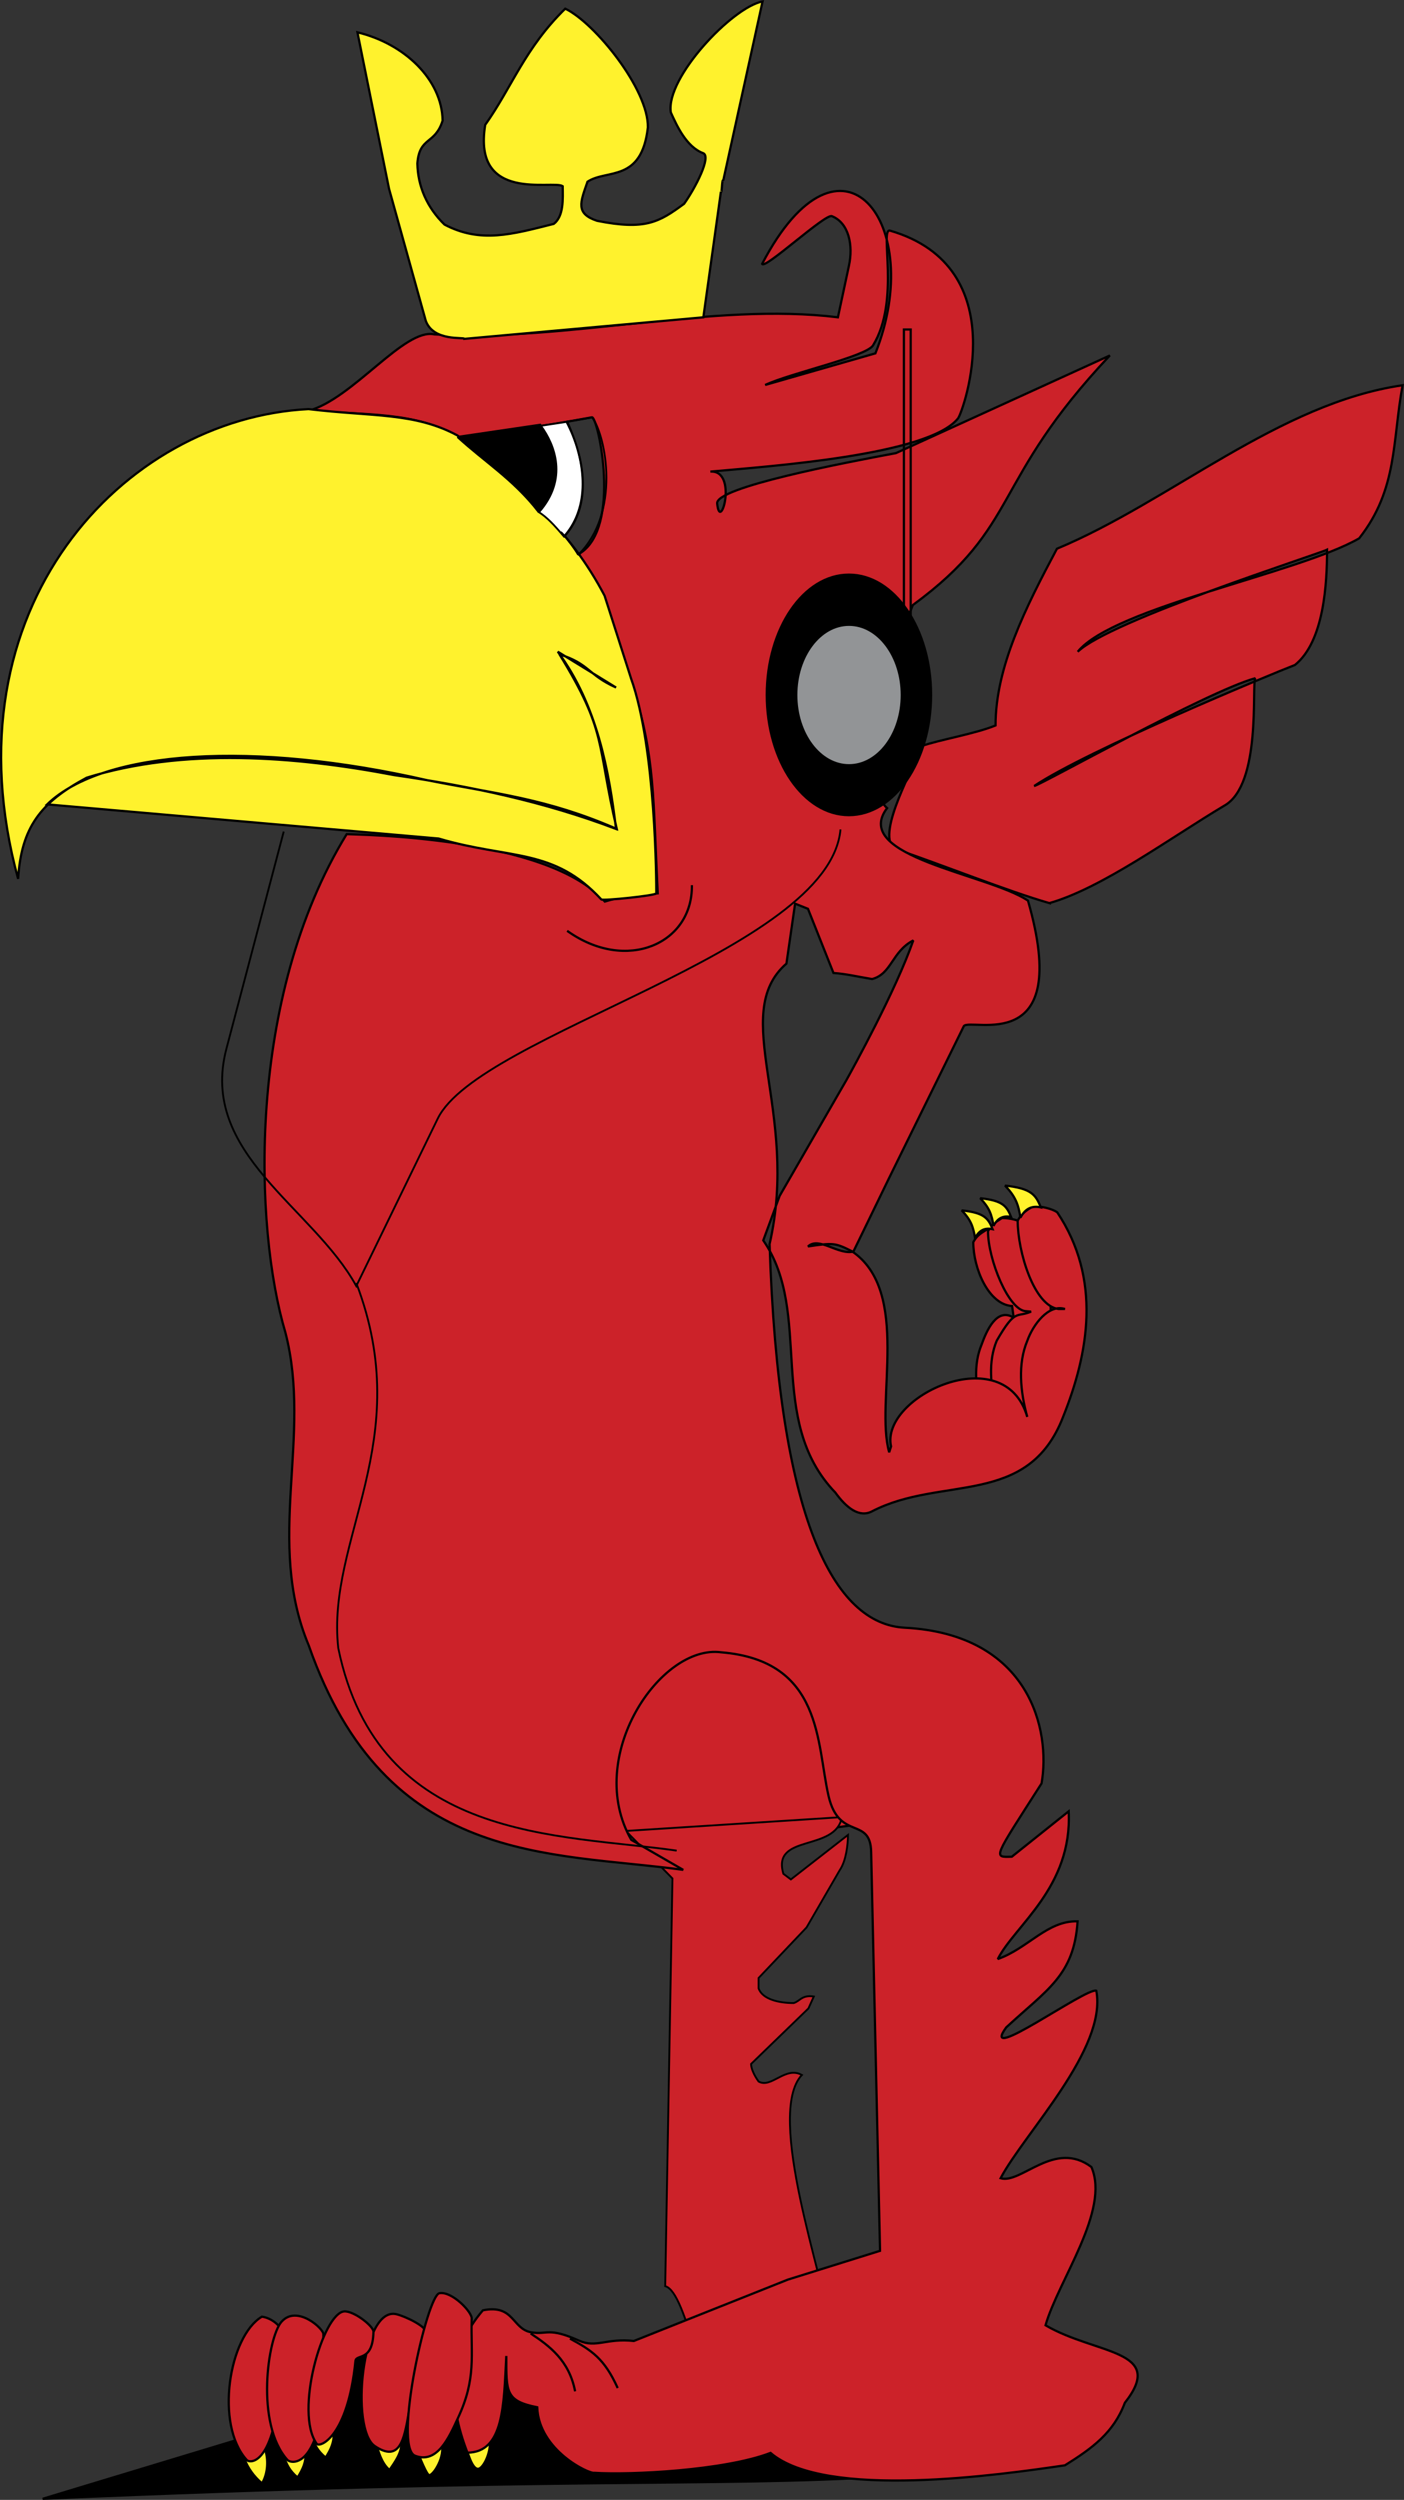
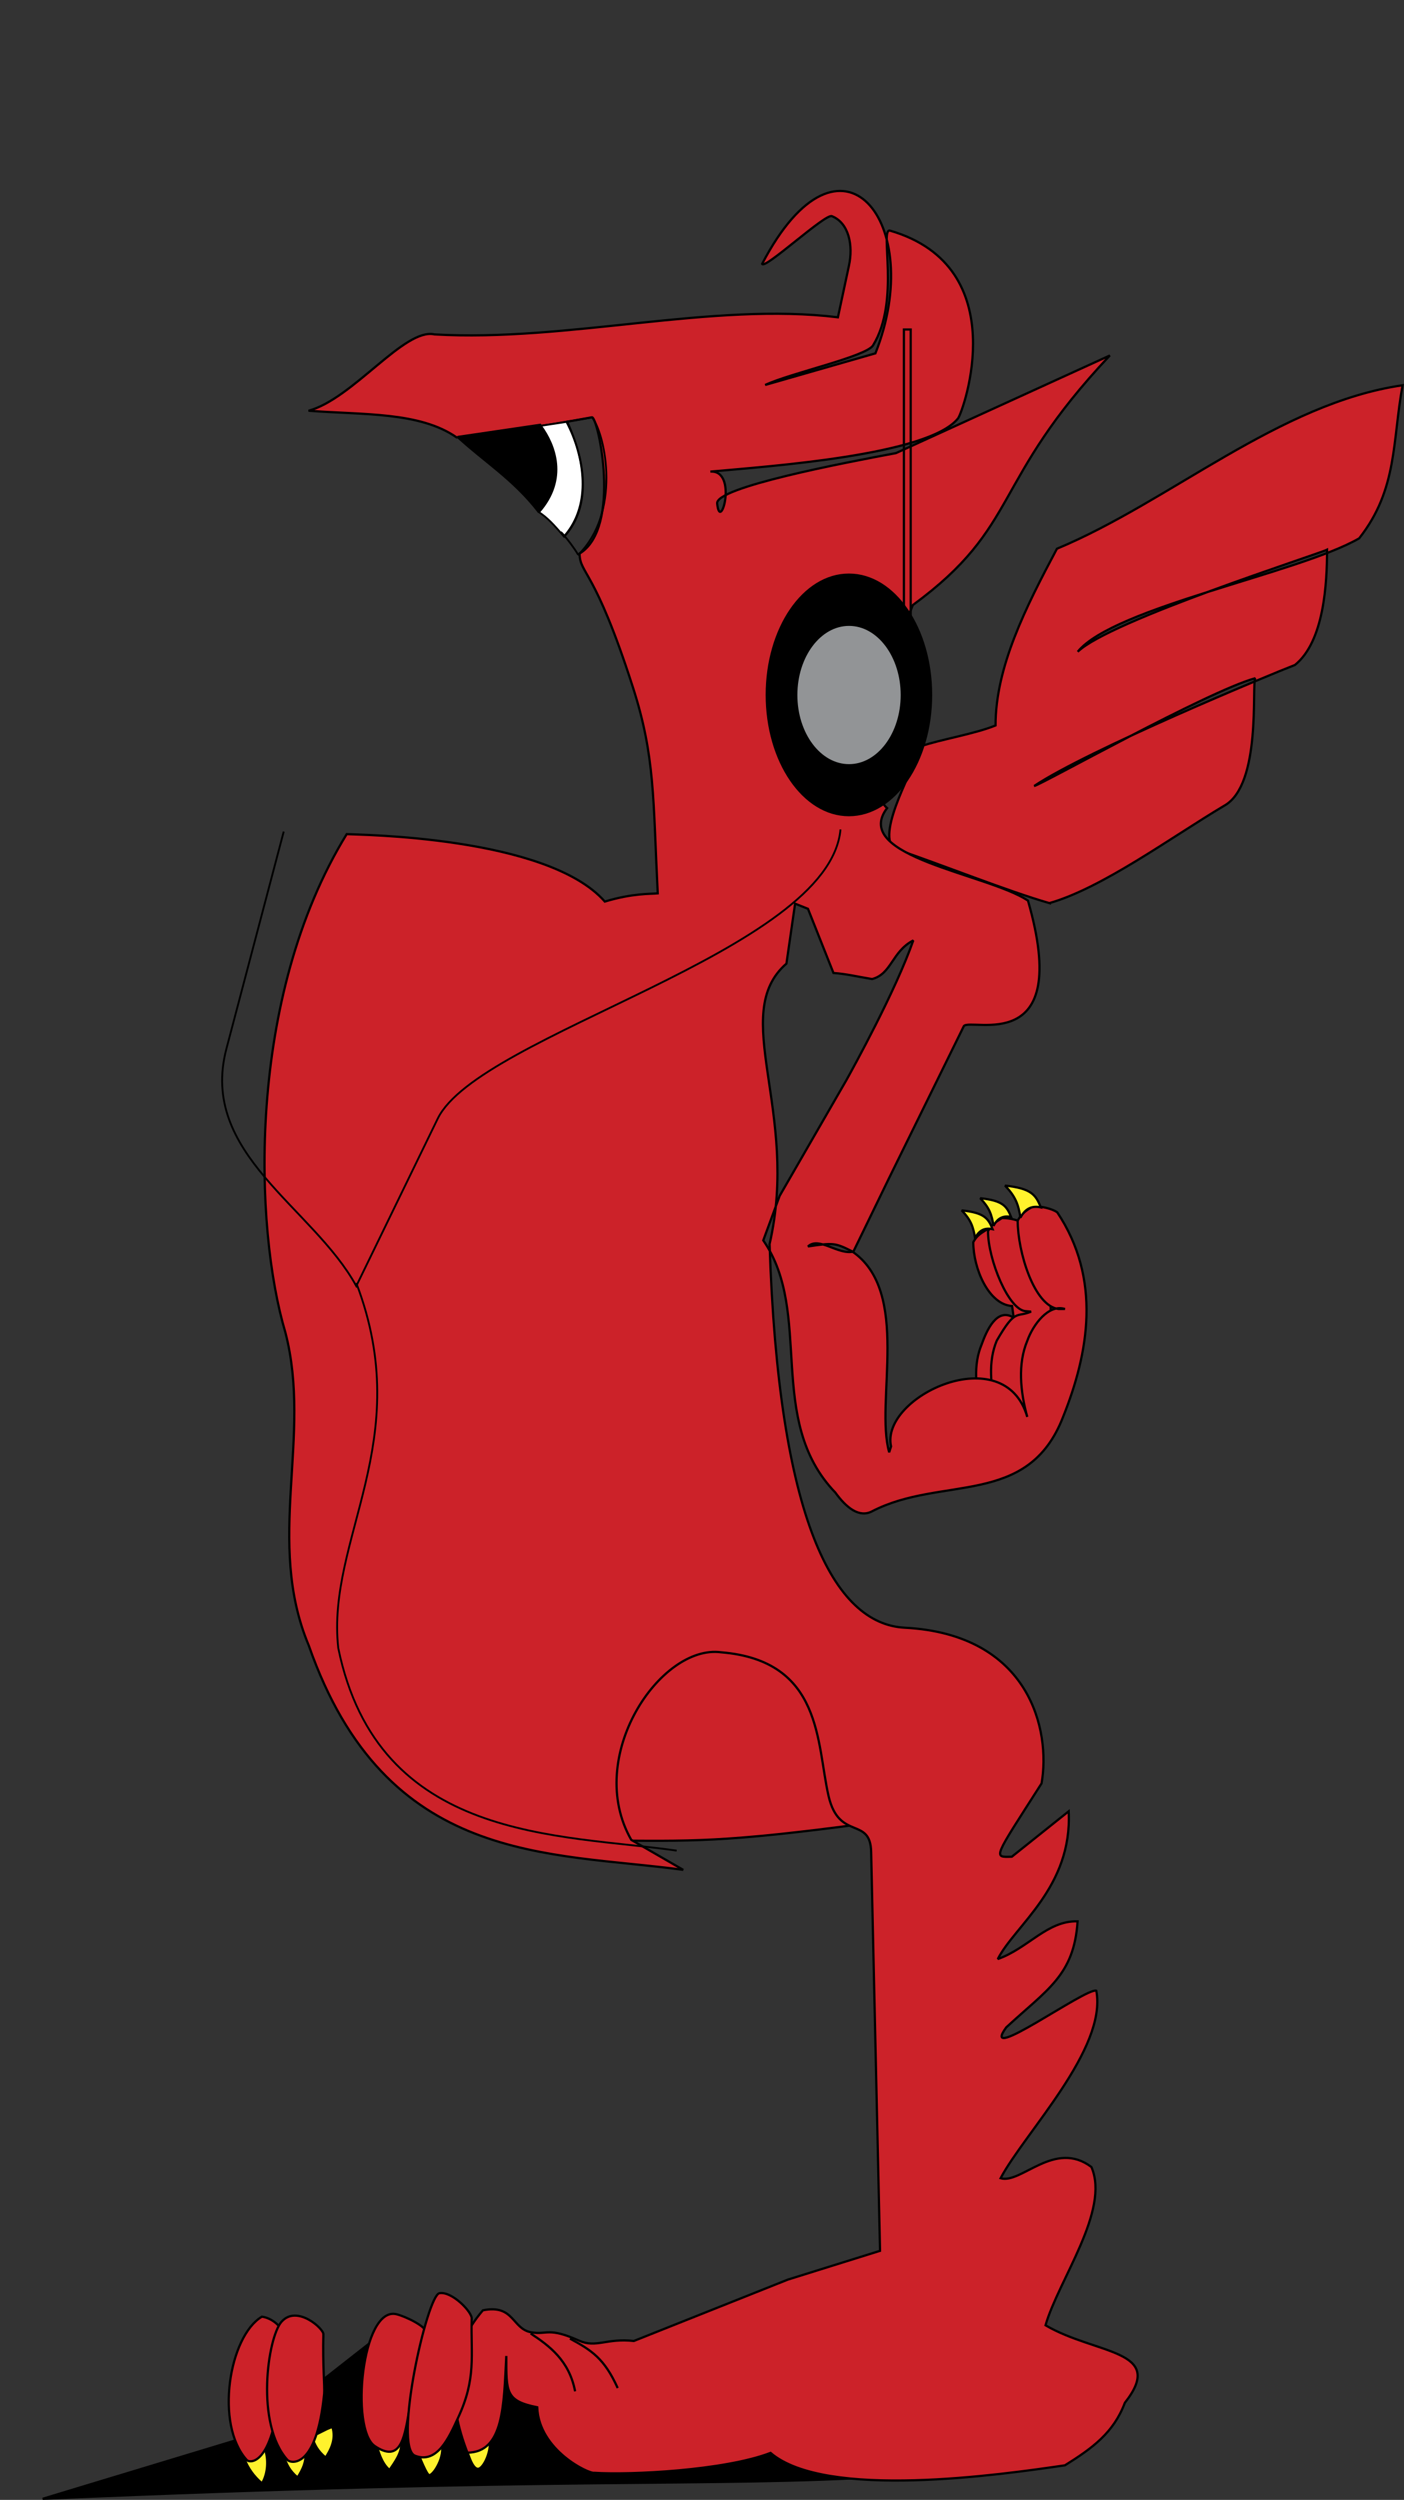
<svg xmlns="http://www.w3.org/2000/svg" viewBox="0 0 135.476 241.084">
  <rect x="0" y="0" width="135.476" height="241.084" fill="#333333" stroke="none" />
  <title>as2 - SVG vector logo - www.oklogos.com</title>
  <g stroke="#000" stroke-miterlimit="2.613">
    <path d="M57.965 177.486c8.928.072 11.736.217 25.776-1.656 0-.863-.432-4.967.433-3.744 1.943-1.295-7.776-10.656-12.312-17.568-4.68 7.273-15.552 4.464-13.897 22.968z" fill-rule="evenodd" clip-rule="evenodd" fill="#cc2229" stroke-width=".216" />
    <path d="M85.438 238.832c-16.418 1.039-31.773-.023-81.319 2.145l20.211-6.119 12.962-10.162 48.146 14.136z" fill-rule="evenodd" clip-rule="evenodd" stroke-width=".216" />
    <path d="M30.065 234.947c.723-.248 1.265-.654 2.01-.902.384 1.219-.203 2.258-.655 2.959-.79-.678-1.016-1.152-1.355-2.057zM23.584 237.115c.723-.248 1.265-.609 2.01-.857.384 1.219.136 2.529-.316 3.229-.791-.678-1.355-1.467-1.694-2.372zM27.355 236.822c.723-.248 1.265-.609 2.01-.857.384 1.219-.203 2.258-.655 2.957-.79-.678-1.016-1.195-1.355-2.1zM36.23 235.58c.722-.248 1.671-.248 2.416-.496.384 1.219-.61 2.416-1.062 3.115-.789-.678-1.015-1.715-1.354-2.619zM44.767 235.467c.723-.248 1.671-.248 2.416-.496.384 1.219-.519 3.117-1.061 3.117-.61 0-1.017-1.717-1.355-2.621z" fill-rule="evenodd" clip-rule="evenodd" fill="#fff22d" stroke-width=".216" />
-     <path d="M64.887 181.156l-.7 39.316c2.146.543 3.659 11.584 5.713 12.918 2.665-2.236 6.685-7.746 10.14-9.17-.429-4.178-6.232-20.301-2.665-24.117-1.604-.881-2.936 1.332-4.178.633-.451-.633-.723-1.266-.723-1.693l5.533-5.354.52-1.15c-1.152-.182-1.333.451-1.942.631-1.423 0-3.026-.361-3.388-1.422v-.994l4.63-4.877 3.206-5.533c.61-.881.791-2.484.791-3.387l-5.511 4.291-.722-.543c-1.152-3.906 5.035-2.078 5.645-5.465l-20.843 1.332 4.494 4.584z" fill-rule="evenodd" clip-rule="evenodd" fill="#cc2229" stroke-width=".181" />
    <path d="M101.258 87.095c-4.102-1.185-10.207-3.645-15.038-5.286-1.64-1.641 2.097-7.929 2.644-9.843 1.822-.638 5.194-1.185 7.199-2.005 0-5.65 2.916-11.392 5.924-17.042 10.937-4.557 21.417-14.035 33.355-15.767-1.002 5.377-.456 10.025-4.192 14.764-5.833 3.372-23.695 6.653-27.158 10.937 3.099-3.008 23.148-9.387 24.06-9.843 0 3.19-.273 8.84-3.099 11.119-2.369.911-19.958 8.202-25.153 11.665.456 0 16.678-9.113 21.326-10.389-.365.638.638 10.298-3.008 12.303-5.195 3.099-11.757 7.929-16.86 9.387zM97.66 135.973c2.124-5.291 3.187-11.375-.482-16.878-.426-.29-1.275-.502-1.989-.502-.425.29-.908.502-1.274 1.198 0 2.55 1.486 6.024 3.746 6.159l.154 1.121c-1.642-1.023-2.626 1.275-3.109 2.627-.791 1.893-.579 4.17 0 6.275h2.954z" fill-rule="evenodd" clip-rule="evenodd" fill="#cc2229" stroke-width=".216" />
    <path d="M99.325 135.973c2.263-5.635 3.395-12.115-.514-17.977-.453-.309-1.357-.535-2.119-.535-.452.309-.967.535-1.357 1.275 0 2.715 1.995 7.672 3.683 7.713l.473.041c-1.44.617-1.481-.369-3.312 2.799-.844 2.016-.617 4.441 0 6.684h3.146z" fill-rule="evenodd" clip-rule="evenodd" fill="#cc2229" stroke-width=".216" />
    <path d="M95.869 118.22c-.175-1.11-.409-1.753-1.286-2.669 2.163.234 2.553.74 2.981 1.812-.642-.136-1.247 0-1.695.857zM94.085 119.395c-.175-1.111-.409-1.754-1.285-2.67 2.162.234 2.552.741 2.98 1.812-.643-.136-1.247.001-1.695.858z" fill-rule="evenodd" clip-rule="evenodd" fill="#fff22d" stroke-width=".216" />
    <path d="M74.259 119.981c2.936-12.781-3.975-22.175 1.626-27.053l.836-5.781 1.242.496 2.461 6.188c1.242.09 2.235.339 3.727.587 1.896-.497 1.896-2.643 3.974-3.727-1.693 4.855-5.804 12.308-6.458 13.481l-6.437 11.156-1.58 4.291c4.878 7.046.181 17.276 6.955 24.321 1.062 1.467 2.304 2.461 3.546 1.807 6.707-3.479 15.039-.34 18.427-9.102 2.484-6.188 3.726-13.301-.564-19.736-.497-.338-1.49-.587-2.326-.587-.497.338-1.062.587-1.49 1.4 0 2.981 1.581 8.22 3.929 8.513h.633c-1.581-.496-3.071 1.49-3.636 3.072-.926 2.213-.678 4.877 0 7.338-2.19-7.588-14.204-1.965-13.143 2.846l-.181.564c-1.4-4.877 2.168-15.514-3.613-19.398-1.626-.812-1.784-.812-4.223-.451 1.061-.994 2.89.836 4.381.497l3.455-7.114 7.203-14.633c.655-.858 10.569 3.116 6.188-12.104-3.929-2.597-17.14-4.223-13.594-8.92-2.371-2.055-.452-12.42 2.483-19.579 10.456-7.655 7.452-11.811 19.015-24.072l-20.641 9.417c-5.059.948-17.411 3.297-17.253 4.855.294 2.981 2.033-3.251-.655-3.071 5.646-.52 21.024-1.558 23.893-5.126.475-.587 5.533-14.588-6.549-18.111-1.062-.294 1.017 6.729-1.648 11.065-.678 1.084-7.949 2.665-10.41 3.817l10.637-3.049c4.99-12.533-3.32-23.214-10.931-8.626.249.564 6.075-4.855 6.729-4.606 1.648.654 2.078 2.822 1.648 4.787L80.853 30.6c-12.081-1.49-26.127 2.394-38.932 1.649-2.891-.655-7.858 6.21-12.149 7.362 5.285.406 10.727.09 14.295 2.574 4.471-.587 7.678-.948 13.053-1.942.587-.045 2.891 10.659-1.197 13.144.045 2.032 1.445 1.355 5.149 12.895 2.145 6.662 1.942 10.749 2.394 19.872-.7.068-2.417-.022-5.104.791-5.555-6.323-23.915-6.436-24.908-6.503-9.71 15.808-8.92 37.983-5.917 48.054 2.619 10.072-1.965 20.121 2.258 30.193 7.453 21.273 23.215 19.873 36.132 21.635l-5.013-2.891c-4.562-7.973 2.8-18.879 8.671-18.09 9.824.812 9.191 8.785 10.366 13.865 1.016 4.359 4.042 1.92 4.109 5.398l.858 38.457-8.897 2.777-14.859 5.918c-2.619-.295-3.636.699-5.262-.023-3.026-1.355-3.094-.541-4.629-.812-1.875-.316-1.648-2.732-4.674-2.123-3.455 3.996-3.388 8.852-1.49 13.73 3.5-.045 3.5-4.518 3.748-9.326 0 3.477-.09 4.336 2.981 4.945.158 4.178 5.035 6.457 5.51 6.322 3.5.227 12.601-.227 17.005-1.92 5.307 4.539 22.243 2.102 28.408 1.197 2.643-1.648 4.697-3.139 5.781-6.029 4.064-5.148-2.8-4.629-7.655-7.475 1.241-4.336 6.255-11.088 4.426-15.266-3.546-2.666-6.774 1.67-8.762 1.084 2.326-4.381 10.298-12.465 9.236-18.088-.994-.316-11.382 7.248-8.694 3.545 3.951-3.658 6.549-5.014 6.888-10.23-2.913-.09-4.765 2.598-7.7 3.637 1.647-3.252 7.203-6.91 6.842-14.25l-5.487 4.381c-1.829.045-1.807.248 2.868-7.068.903-5.08-1.106-14.385-13.211-15.018-6.845-.362-12.174-10.41-13.032-36.99z" fill-rule="evenodd" clip-rule="evenodd" fill="#cc2229" stroke-width=".216" />
-     <path d="M60.89 65.422c2.417 6.752 2.439 19.85 2.439 20.73 0 .203-5.171.745-5.307.587-4.629-5.013-8.807-3.839-15.694-5.872L4.547 77.572c5.465-5.284 20.008-6.143 36.697-2.326 6.617 1.31 11.495 1.739 18.269 4.697-1.965-8.333-.903-9.326-5.533-16.847 2.958.949 2.71 1.965 5.465 3.207l-5.623-3.455c3.793 5.126 4.945 11.472 5.623 17.095-6.956-2.642-14.069-4.132-21.408-5.194-9.597-1.829-20.346-2.642-29.673.249-4.471 2.394-6.301 4.787-6.617 9.755-7.113-26.128 10.162-44.397 28.024-45.3 6.188.745 10.253.316 14.385 2.552 6.346 5.375 10.794 8.988 14.182 15.446l2.552 7.971zM66.017 19.648c1.061-1.49 2.664-4.562 1.829-4.878-1.626-.609-2.552-2.687-3.117-3.929C64.21 7.521 70.646.702 73.582.137l-3.795 17.275c-.135-.226-.112 1.287-.226 1.084L67.868 30.6l-23.057 2.078c0-.203-2.981.293-3.726-1.739L37.54 18.203 34.491 3.118c4.517 1.084 8.152 4.539 8.22 8.514-.746 2.349-2.236 1.513-2.439 4.132.045 2.213.926 4.246 2.62 5.894 3.478 1.829 6.503.949 10.546-.067.971-.745.88-2.394.858-3.636-.926-.633-8.717 1.648-7.475-5.917 2.574-3.613 3.816-7.384 7.723-11.201 2.868 1.377 8.04 7.791 7.972 11.449-.61 5.352-3.974 3.997-5.826 5.239-.7 2.01-1.174 3.071.926 3.771 4.652.926 5.984.136 8.401-1.648z" fill-rule="evenodd" clip-rule="evenodd" fill="#fff22d" stroke-width=".216" />
    <path d="M44.157 42.14l7.972-1.174c2.348 3.139 1.784 6.12-.204 8.333-2.416-3.094-5.194-4.788-7.768-7.159z" fill-rule="evenodd" clip-rule="evenodd" stroke-width=".216" />
    <path d="M52.013 49.397c2.819-3.209 1.53-6.507.18-8.336l2.549-.39c2.159 4.738 1.859 8.606-.33 11.065-.989-1.169-1.619-1.829-2.399-2.339z" fill-rule="evenodd" clip-rule="evenodd" fill="#fff" stroke-width=".18" />
    <path d="M55.792 53.506c4.108-4.019 2.699-11.425 1.349-13.254l-2.489.419c1.859 3.569 2.459 8.126-.18 11.065-.99-1.169.51.39 1.32 1.77z" fill="none" stroke-width=".18" />
    <path d="M81.914 55.418c4.377 0 7.927 5.193 7.927 11.596 0 6.403-3.55 11.596-7.927 11.596s-7.926-5.193-7.926-11.596c0-6.403 3.549-11.596 7.926-11.596z" fill-rule="evenodd" clip-rule="evenodd" stroke-width=".216" />
    <path d="M81.926 60.251c2.812 0 5.092 3.034 5.092 6.775 0 3.741-2.28 6.774-5.092 6.774s-5.093-3.034-5.093-6.774c0-3.741 2.28-6.775 5.093-6.775z" fill-rule="evenodd" clip-rule="evenodd" fill="#929496" stroke-width=".216" />
    <path fill="none" stroke-width=".216" d="M87.221 59.551h.655V31.775h-.655v27.776z" />
    <path d="M27.378 80.191l-5.533 20.956c-2.665 10.117 8.355 15.244 12.534 22.876l7.858-16.146c3.997-8.198 37.803-16.079 38.864-27.889m-15.807 98.481c-11.224-1.625-28.793-.744-32.654-19.533-1.174-10.568 7.565-19.963 1.739-35.205" fill="none" stroke-width=".181" />
-     <path d="M66.762 85.363c.09 5.646-6.323 8.491-12.037 4.403" fill="none" stroke-width=".216" />
    <path d="M98.467 117.43c-.203-1.288-.474-2.033-1.49-3.094 2.507.271 2.958.858 3.455 2.1-.745-.158-1.446 0-1.965.994z" fill-rule="evenodd" clip-rule="evenodd" fill="#fff22d" stroke-width=".216" />
    <path d="M55.493 230.613c-.565-2.982-2.507-4.404-4.291-5.578m8.401 5.262c-1.287-2.846-2.507-3.637-4.607-4.766" fill="none" stroke-width=".216" />
    <path d="M41.072 224.896c.093-.504-1.885-1.494-2.819-1.719-3.341-.803-4.48 11.107-2.09 12.713 2.389 1.605 2.837-.561 3.285-3.268.578-3.433 1.549-4.833 1.624-7.726zM27.274 225.131c.093-.504-.84-1.551-1.998-1.719-3.173 1.867-4.573 10.418-1.456 13.834.28.299 2.464.559 3.173-6.758.057-.672.206-2.465.281-5.357z" fill-rule="evenodd" clip-rule="evenodd" fill="#cc2229" stroke-width=".216" />
    <path d="M40.182 236.145c.723-.248 1.671-.248 2.417-.496.384 1.219-.745 3.025-1.174 3.049-.227.021-.904-1.649-1.243-2.553z" fill-rule="evenodd" clip-rule="evenodd" fill="#fff22d" stroke-width=".216" />
    <path d="M45.512 223.635c.113-.609-1.897-2.711-3.116-2.484-1.197.225-4.472 14.859-2.349 15.672 2.123.812 3.251-1.693 4.132-3.613 1.807-3.839 1.242-6.075 1.333-9.575zM31.204 225.131c.093-.504-2.558-2.932-4.051-1.213-1.325 1.529-2.539 9.873.598 13.328.317.316 2.8.914 3.528-6.404.055-.69-.15-2.819-.075-5.711z" fill-rule="evenodd" clip-rule="evenodd" fill="#cc2229" stroke-width=".216" />
-     <path d="M36.036 224.904c.093-.504-1.848-2.053-2.819-1.998-2.053.15-4.835 9.746-2.651 12.77.299.393 2.987-.654 3.733-7.99.076-.709 1.662.113 1.737-2.782z" fill-rule="evenodd" clip-rule="evenodd" fill="#cc2229" stroke-width=".216" />
  </g>
</svg>